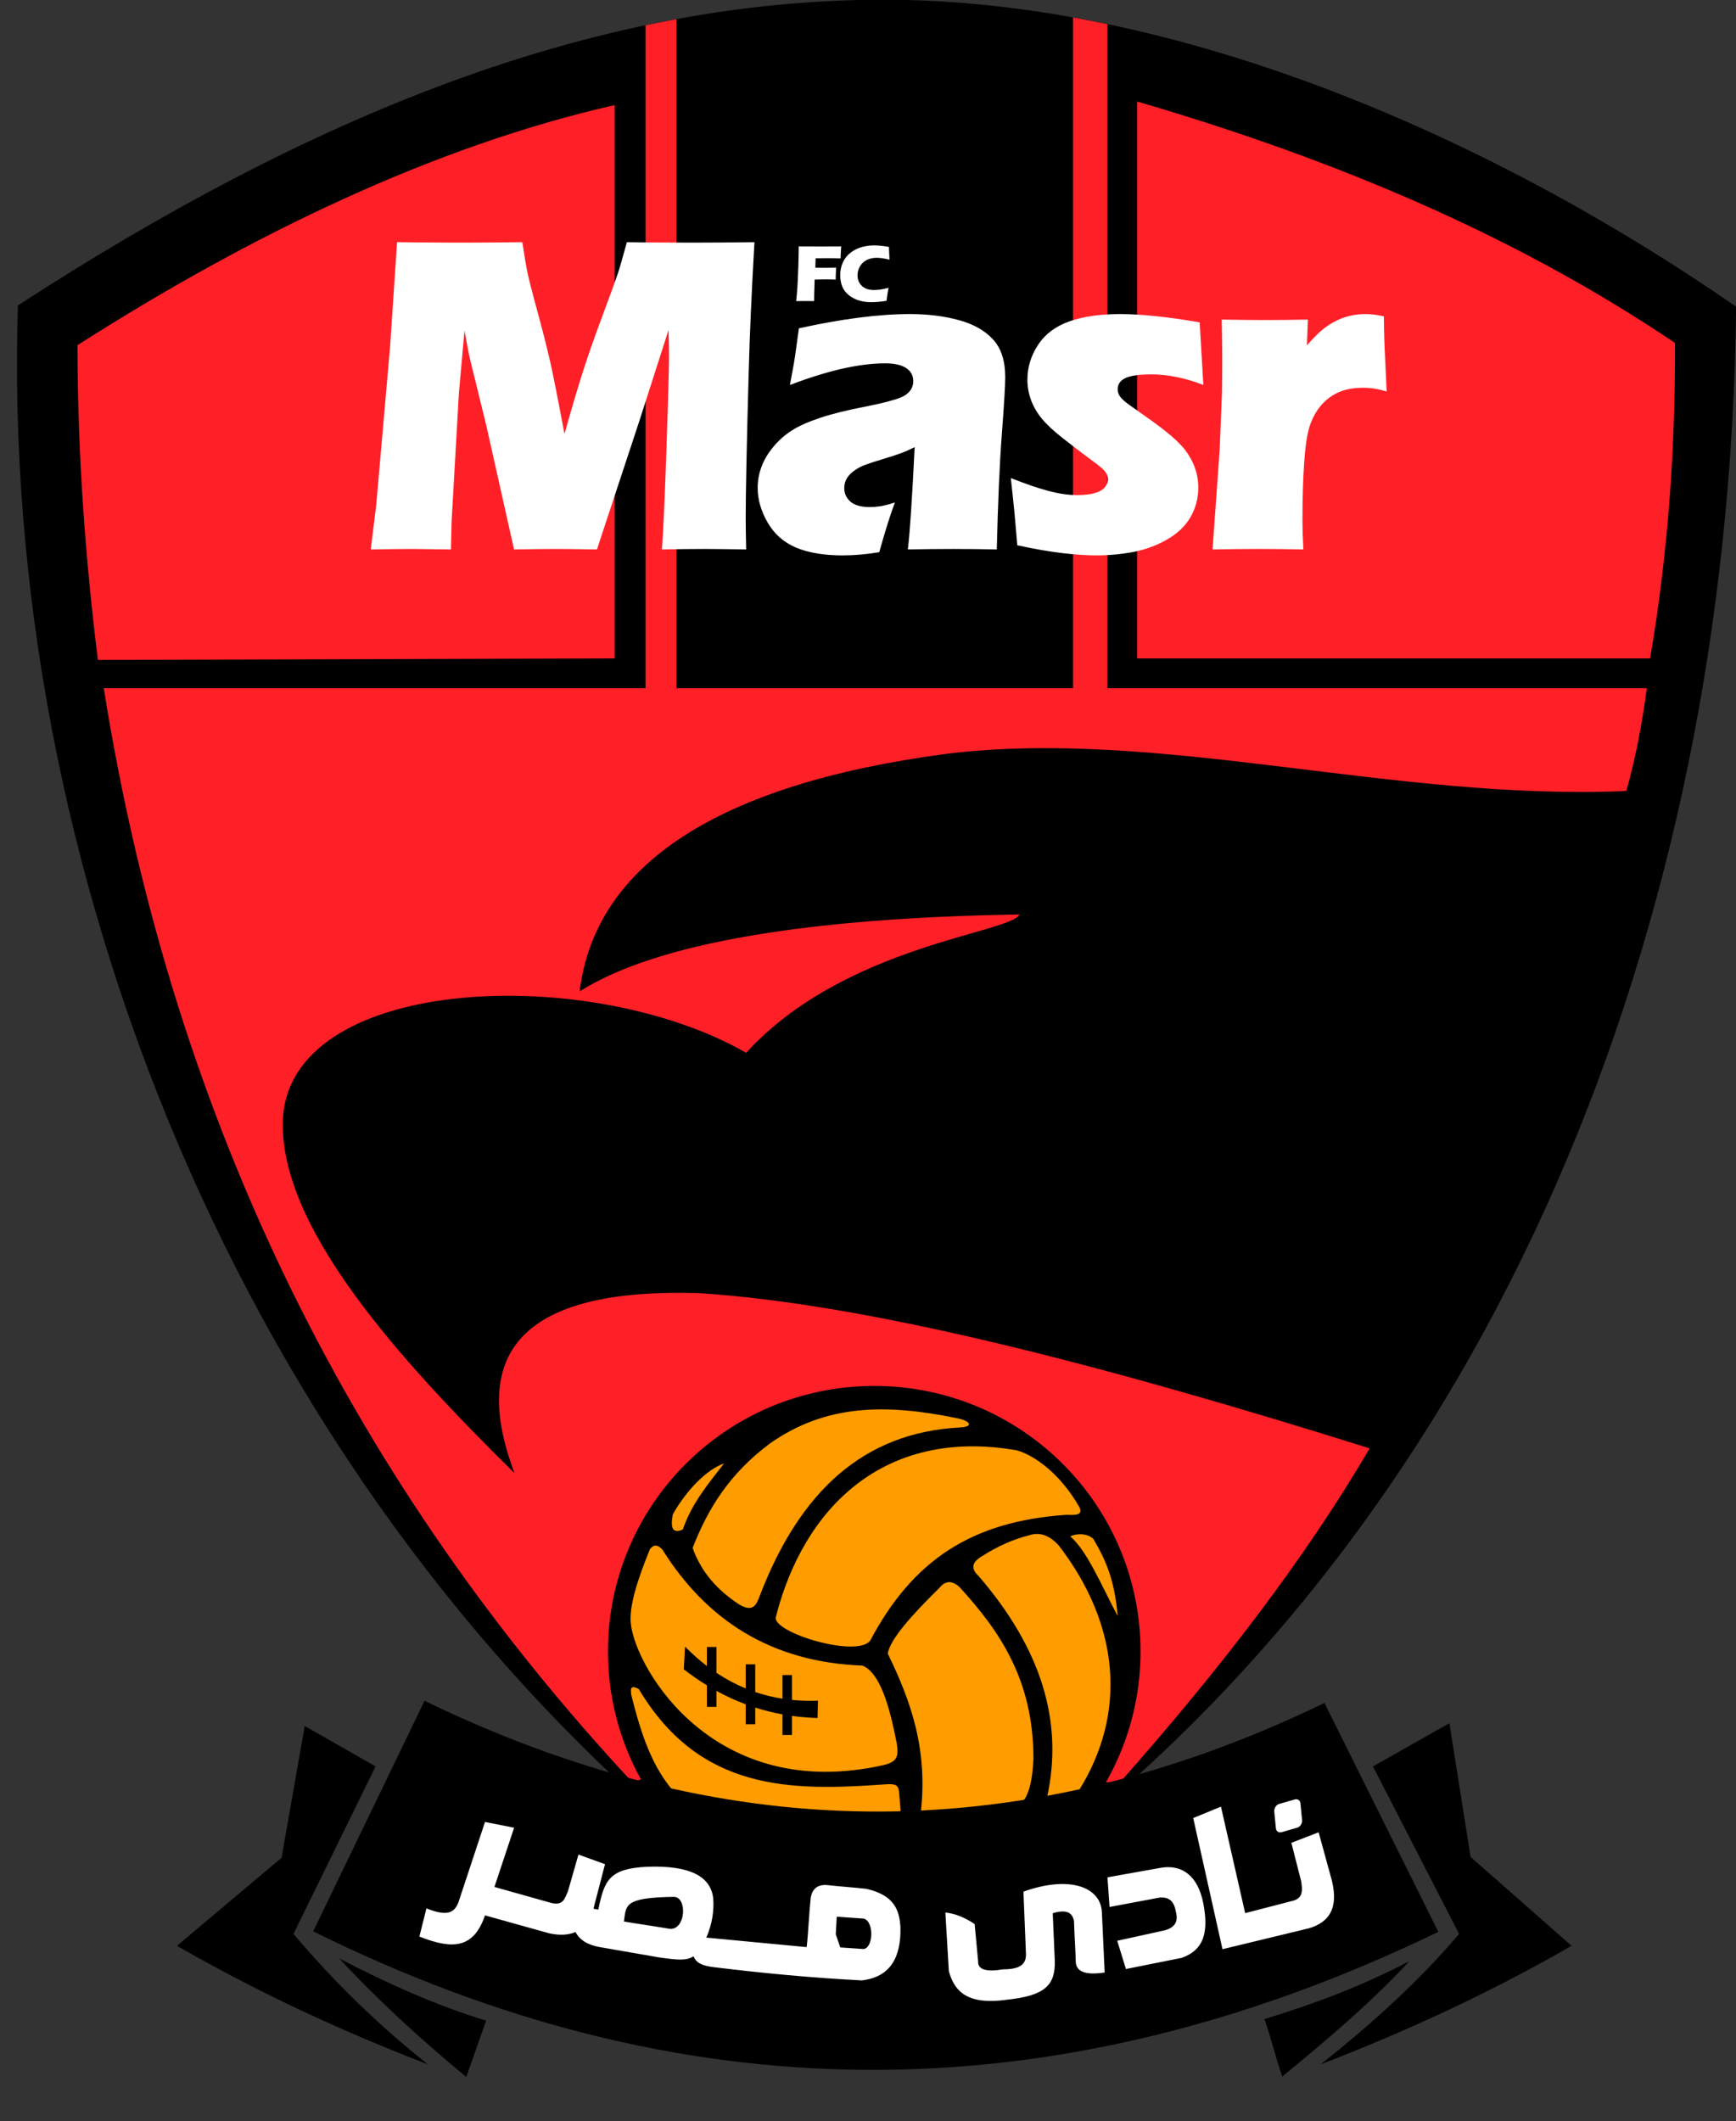
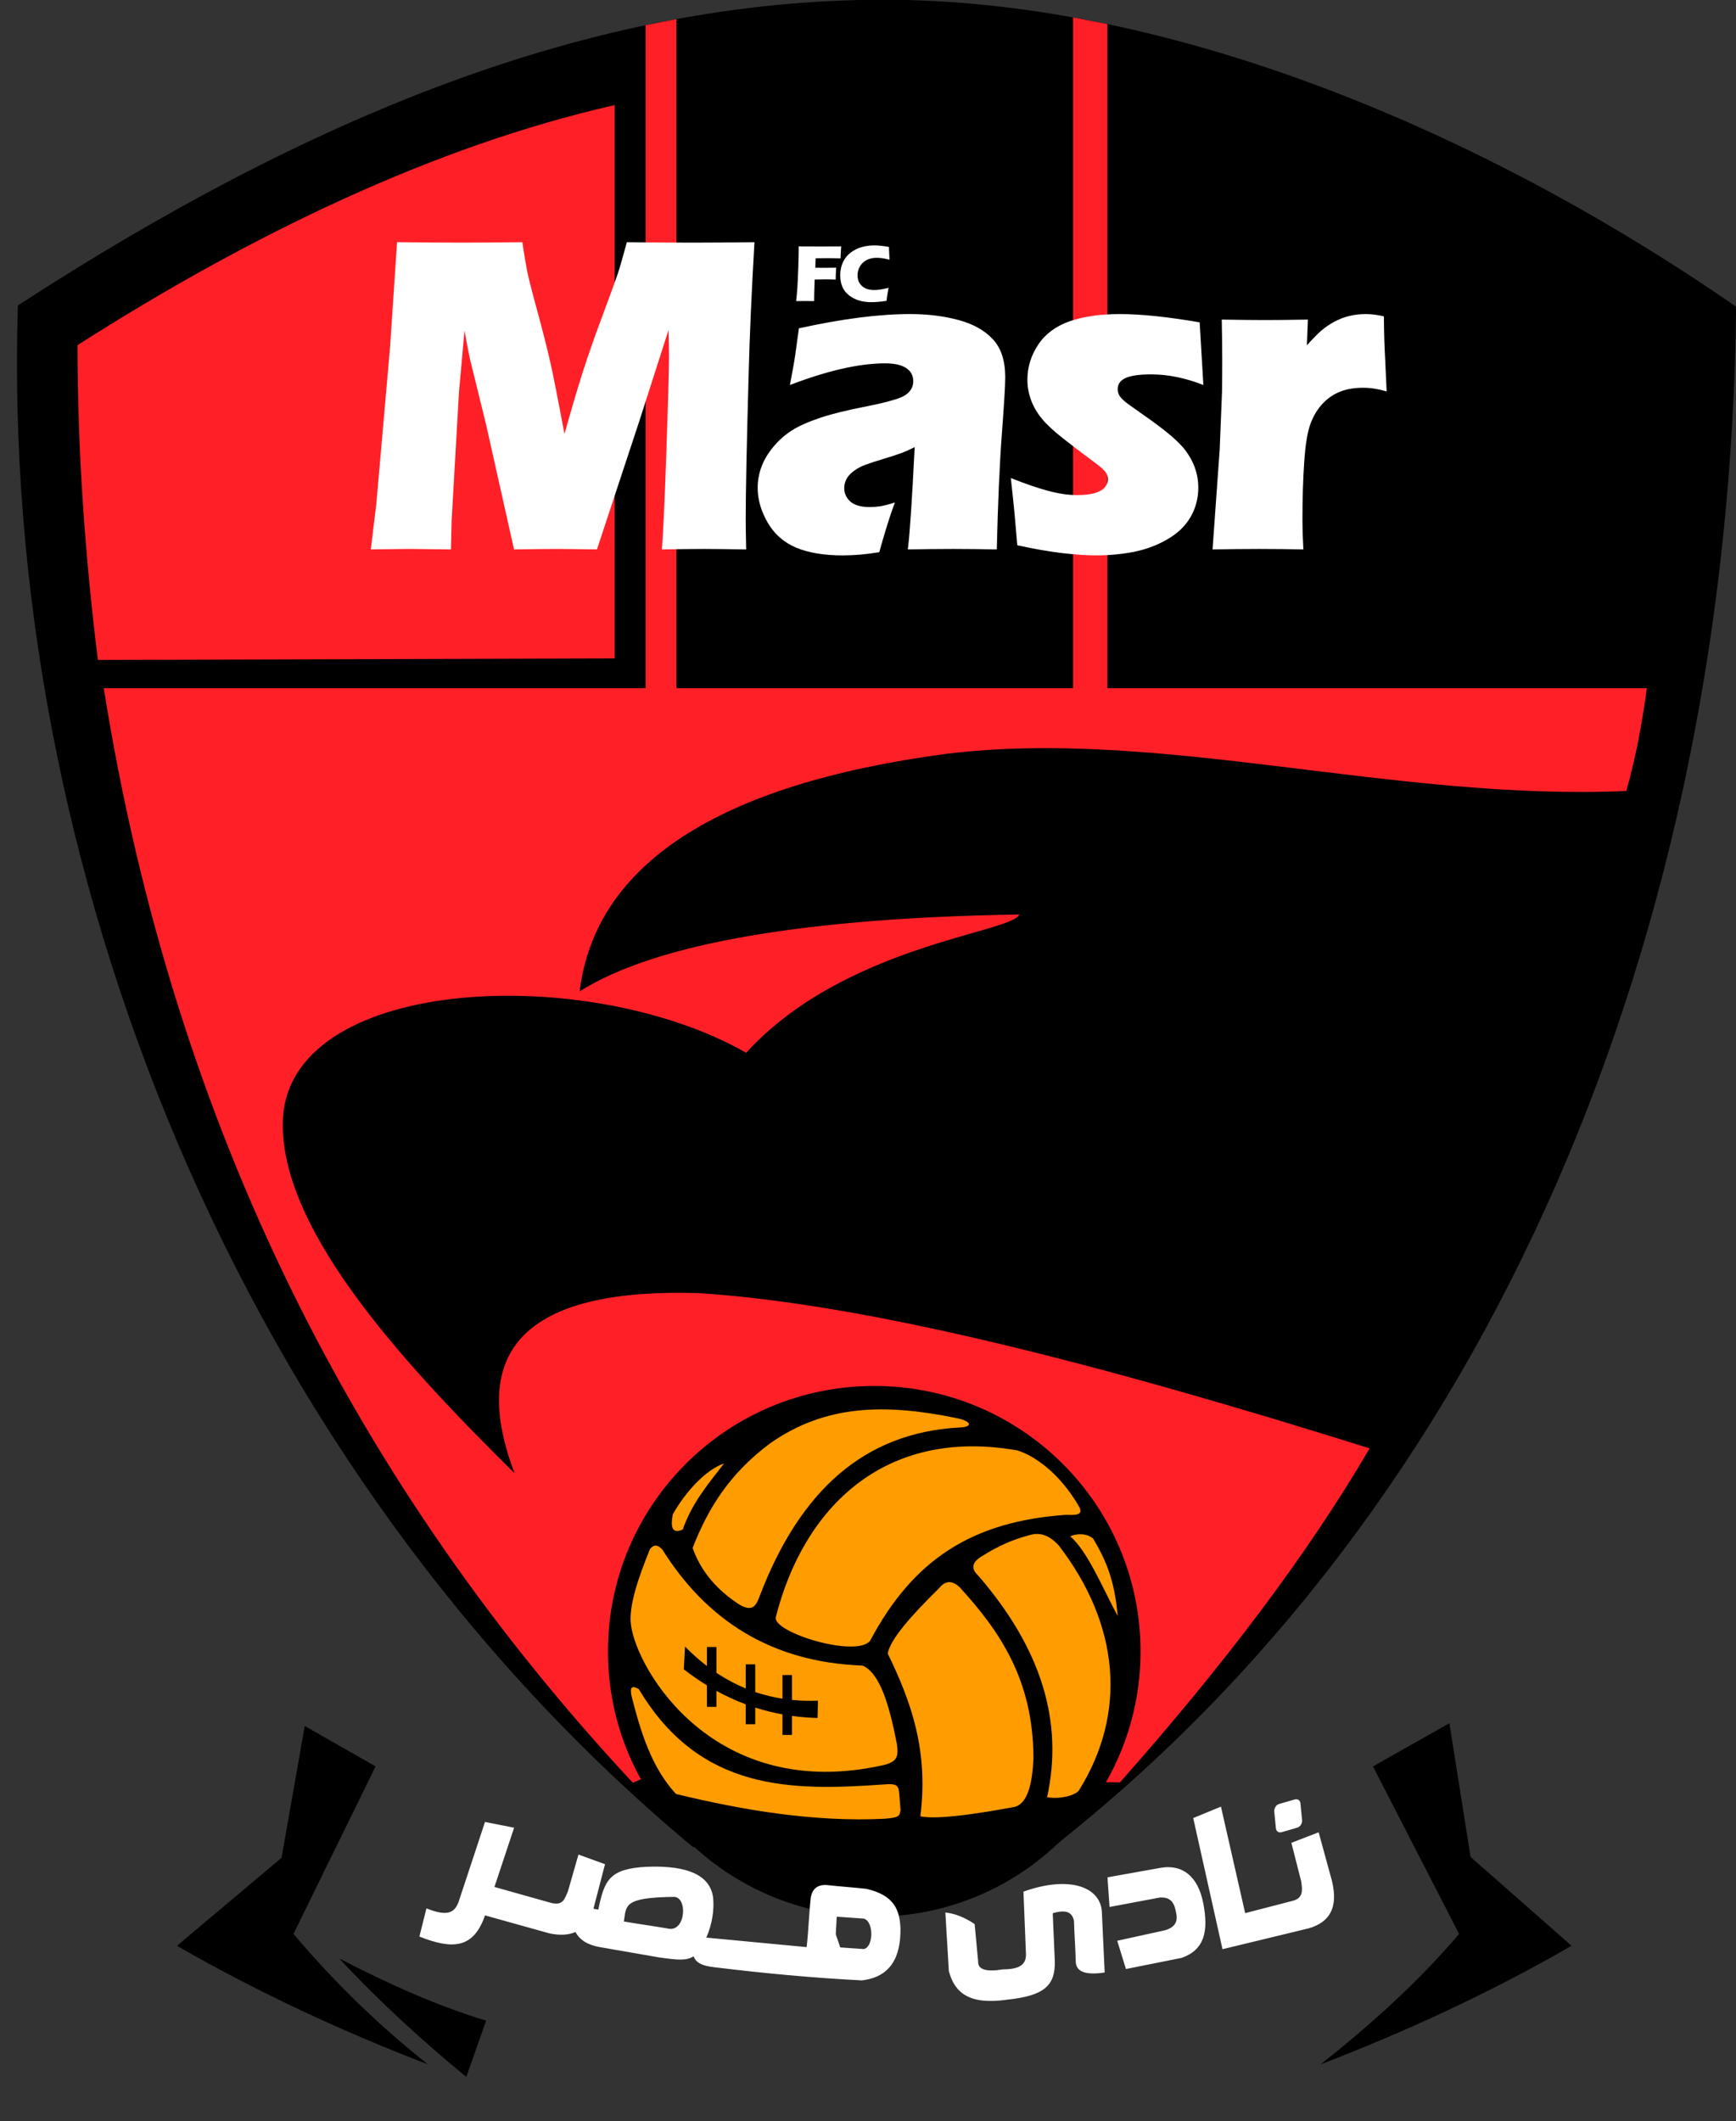
<svg xmlns="http://www.w3.org/2000/svg" width="370.3pt" height="452.4pt" viewBox="0 0 370.3 452.4" version="1.1">
  <rect x="0" y="0" width="370.3" height="452.4" fill="#333333" stroke="none" />
  <defs>
    <clipPath id="clip1">
      <path d="M 3 0 L 370.301 0 L 370.301 395 L 3 395 Z M 3 0 " />
    </clipPath>
  </defs>
  <g id="surface1">
    <g clip-path="url(#clip1)" clip-rule="nonzero">
      <path style=" stroke:none;fill-rule:evenodd;fill:rgb(0%,0%,0%);fill-opacity:1;" d="M 3.82 65.141 C 65.195 25.312 125.906 -0.055 188.527 -0.055 C 249.406 -0.055 315.844 27.738 370.324 65.406 C 368.922 199.242 318.262 320.93 223.68 394.668 L 147.789 393.918 C 50.922 313.191 0.023 184.836 3.82 65.141 Z M 3.82 65.141 " />
    </g>
    <path style=" stroke:none;fill-rule:evenodd;fill:rgb(100%,12.547%,15.282%);fill-opacity:1;" d="M 16.527 73.617 C 53.664 49.914 92.793 31.109 131.121 22.414 L 131.121 140.426 L 20.875 140.746 C 18.262 119.535 16.551 97.422 16.527 73.617 Z M 16.527 73.617 " />
-     <path style=" stroke:none;fill-rule:evenodd;fill:rgb(100%,12.547%,15.282%);fill-opacity:1;" d="M 242.547 21.645 C 283.566 33.648 322.438 49.652 357.277 73.133 C 357.383 95.355 355.848 117.762 351.98 140.426 L 242.547 140.426 Z M 242.547 21.645 " />
    <path style=" stroke:none;fill-rule:evenodd;fill:rgb(100%,12.547%,15.282%);fill-opacity:1;" d="M 137.703 5.379 L 137.703 146.766 L 22.133 146.766 C 37.176 241.281 76.727 317.664 134.977 380.211 L 137.703 379.059 L 236.949 380.121 C 237.594 380.129 238.242 380.137 238.887 380.145 C 260.289 355.992 278.527 332.191 292.152 308.902 C 235.512 291.121 185.227 278.078 148.918 275.785 C 114.133 274.758 99.242 286.395 109.754 314.195 C 85.027 289.828 58.602 260.777 60.414 237.703 C 63.25 207.891 126.09 205.586 159.16 224.539 C 180.113 201.539 215.875 198.953 217.434 195.039 C 173.195 195.727 140.281 200.914 123.641 211.438 C 126.961 184.316 153.27 167.219 201.781 160.789 C 247.242 155.156 297.199 170.867 346.898 168.703 C 348.984 161.395 350.289 154.078 351.289 146.766 L 236.207 146.766 L 236.207 5.137 L 228.891 3.711 L 228.891 146.766 L 144.285 146.766 L 144.285 4.078 Z M 137.703 5.379 " />
    <path style=" stroke:none;fill-rule:evenodd;fill:rgb(0%,0%,0%);fill-opacity:1;" d="M 65 368.113 L 60.059 396.219 L 37.746 414.996 C 55.586 425.254 73.43 433.41 91.27 440.277 C 80.762 431.957 71.227 422.664 62.602 412.457 L 80.113 376.73 Z M 65 368.113 " />
    <path style=" stroke:none;fill-rule:evenodd;fill:rgb(0%,0%,0%);fill-opacity:1;" d="M 72.344 417.684 C 82.652 423.047 93.387 427.848 103.695 430.957 C 102.285 434.957 100.871 438.961 99.461 442.957 C 90.387 435.504 81.039 427.023 72.344 417.684 Z M 72.344 417.684 " />
    <path style=" stroke:none;fill-rule:evenodd;fill:rgb(0%,0%,0%);fill-opacity:1;" d="M 309.164 367.52 L 313.684 396.043 L 335.23 414.996 C 317.391 425.254 299.547 433.41 281.707 440.277 C 292.215 431.957 302.602 422.664 311.227 412.457 L 292.863 376.73 Z M 309.164 367.52 " />
-     <path style=" stroke:none;fill-rule:evenodd;fill:rgb(0%,0%,0%);fill-opacity:1;" d="M 300.633 418.277 C 290.324 423.645 280.016 427.508 269.707 430.617 C 271.117 434.617 272.105 438.871 273.516 442.875 C 282.59 435.414 291.938 427.617 300.633 418.277 Z M 300.633 418.277 " />
    <path style=" stroke:none;fill-rule:evenodd;fill:rgb(0%,0%,0%);fill-opacity:1;" d="M 186.484 295.59 C 217.855 295.59 243.285 320.934 243.285 352.195 C 243.285 383.457 217.855 408.793 186.484 408.793 C 155.113 408.793 129.684 383.457 129.684 352.195 C 129.684 320.934 155.113 295.59 186.484 295.59 Z M 186.484 295.59 " />
    <path style=" stroke:none;fill-rule:evenodd;fill:rgb(100%,61.131%,0%);fill-opacity:1;" d="M 203.918 302.426 C 188.797 299.34 176.102 299.52 164.246 307.848 C 155.449 314.395 150.941 321.953 147.734 330.148 C 149.59 335.262 152.902 339.078 157.715 342.223 C 160.629 343.906 161.328 342.387 162.148 340.129 C 170.695 317.992 184.262 305.562 204.633 304.453 C 207.699 304.348 207.203 303.035 203.918 302.426 Z M 203.918 302.426 " />
    <path style=" stroke:none;fill-rule:evenodd;fill:rgb(100%,61.131%,0%);fill-opacity:1;" d="M 165.477 344.934 C 171.352 321.664 188.543 304.363 216.906 309.324 C 220.43 310.309 226.113 314.133 230.281 321.523 C 231.012 323.129 229.461 323.164 227.52 323.07 C 207.18 324.441 194.684 332.809 185.613 349.914 C 182.746 353.633 164.883 348.215 165.477 344.934 Z M 165.477 344.934 " />
    <path style=" stroke:none;fill-rule:evenodd;fill:rgb(100%,61.131%,0%);fill-opacity:1;" d="M 154.445 312.121 C 150.66 313.402 146.344 317.977 143.523 322.953 C 142.988 325.695 143.355 327.23 145.637 326.211 C 147.527 320.727 150.902 316.664 154.445 312.121 Z M 154.445 312.121 " />
    <path style=" stroke:none;fill-rule:evenodd;fill:rgb(100%,61.131%,0%);fill-opacity:1;" d="M 138.637 330.395 C 136.078 336.672 134.059 342.73 134.586 346.508 C 135.766 356.105 152.41 384.562 188.477 376.449 C 191.344 375.742 191.715 374.688 191.297 371.867 C 189.691 363.668 187.707 356.836 183.988 355.227 C 164.473 354.527 150.699 345.504 141.281 330.48 C 140.133 329.246 139.316 329.512 138.637 330.395 Z M 166.902 357.246 L 168.93 357.246 L 168.93 362.547 C 170.75 362.734 172.598 362.785 174.477 362.711 L 174.391 366.41 C 172.547 366.355 170.727 366.207 168.93 365.961 L 168.93 370.02 L 166.902 370.02 L 166.902 365.637 C 164.941 365.277 163.004 364.793 161.094 364.188 L 161.094 367.73 L 159.066 367.73 L 159.066 363.488 C 156.945 362.699 154.863 361.746 152.816 360.621 L 152.816 364.031 L 150.789 364.031 L 150.789 359.445 C 149.121 358.422 147.477 357.285 145.859 356.02 L 146.121 351.176 C 147.641 352.723 149.195 354.102 150.789 355.32 L 150.789 351.262 L 152.816 351.262 L 152.816 356.77 C 154.844 358.121 156.926 359.23 159.066 360.113 L 159.066 354.961 L 161.094 354.961 L 161.094 360.871 C 162.988 361.512 164.926 361.984 166.902 362.289 Z M 166.902 357.246 " />
    <path style=" stroke:none;fill-rule:evenodd;fill:rgb(100%,61.131%,0%);fill-opacity:1;" d="M 136.262 360.246 C 149.277 382.066 168.742 381.98 188.391 380.586 C 191.543 380.309 191.664 380.867 191.824 382.699 C 191.914 383.816 192 384.93 192.09 386.043 C 191.902 387.41 191.656 387.648 188.652 387.895 C 173.594 388.652 158.07 385.996 144.188 382.613 C 139.086 377.086 136.711 369.684 134.676 361.566 C 134.461 360.238 134.453 359.223 136.262 360.246 Z M 136.262 360.246 " />
    <path style=" stroke:none;fill-rule:evenodd;fill:rgb(100%,61.131%,0%);fill-opacity:1;" d="M 189.359 352.668 C 194.422 363.023 198.074 373.484 196.316 387.367 C 200.543 388.363 213.309 385.93 216.566 385.34 C 219.203 384.496 220.215 380.402 220.441 375.039 C 220.426 358.203 213.176 347.797 204.68 338.496 C 202.992 336.949 201.582 337.164 200.367 338.672 C 194.25 344.664 189.836 349.734 189.359 352.668 Z M 189.359 352.668 " />
    <path style=" stroke:none;fill-rule:evenodd;fill:rgb(100%,61.131%,0%);fill-opacity:1;" d="M 208.73 336.117 C 206.879 334.426 207.473 333.023 209.613 331.805 C 212.844 329.758 216.184 328.273 219.648 327.398 C 221.98 326.68 224.039 327.594 225.902 329.691 C 238.906 346.688 240.371 365.352 230.219 381.73 C 229.633 382.832 226.309 383.797 223.348 383.316 C 226.902 367.141 222.082 351.59 208.73 336.117 Z M 208.73 336.117 " />
    <path style=" stroke:none;fill-rule:evenodd;fill:rgb(100%,61.131%,0%);fill-opacity:1;" d="M 228.281 327.664 C 229.5 327.098 231.754 326.883 233.211 328.191 C 235.918 332.82 237.754 336.98 238.406 344.66 C 235.023 338.301 231.902 330.738 228.281 327.664 Z M 228.281 327.664 " />
    <path style=" stroke:none;fill-rule:evenodd;fill:rgb(100%,100%,100%);fill-opacity:1;" d="M 79.094 117.18 L 80.273 107.488 L 83.219 73.824 L 84.695 51.652 C 90.605 51.719 95.238 51.746 98.609 51.746 C 101.395 51.746 105.668 51.719 111.414 51.652 C 111.824 54.402 112.184 56.496 112.465 57.926 C 112.758 59.348 113.461 62.133 114.594 66.273 C 115.723 70.414 116.641 74.004 117.328 77.016 C 118.016 80.047 119.031 85.219 120.406 92.555 C 121.812 87.527 123.09 83.203 124.234 79.586 C 125.383 75.969 126.824 71.859 128.543 67.258 C 130.262 62.641 131.359 59.629 131.832 58.203 C 132.293 56.777 132.914 54.602 133.715 51.652 C 138.531 51.719 143.23 51.746 147.848 51.746 C 150.992 51.746 155.348 51.719 160.93 51.652 C 160.309 62.445 159.898 71.711 159.703 79.453 C 159.277 94.617 159.062 105.047 159.062 110.746 C 159.062 111.926 159.098 114.07 159.16 117.18 C 154.938 117.117 151.973 117.078 150.27 117.078 C 147.797 117.078 144.77 117.117 141.184 117.18 C 141.43 114.301 141.758 107.438 142.133 96.617 C 142.508 85.777 142.707 78.852 142.707 75.855 C 142.707 74.539 142.672 72.711 142.609 70.367 L 136.336 89.914 L 127.332 117.18 C 123.172 117.117 120.324 117.078 118.75 117.078 C 116.77 117.078 113.742 117.117 109.648 117.18 L 103.738 90.77 L 100.281 76.703 C 100.168 76.164 100.02 75.492 99.855 74.691 C 99.691 73.891 99.445 72.48 99.086 70.469 L 97.891 83.762 L 96.336 111.039 L 96.188 117.18 C 91.766 117.117 88.949 117.078 87.738 117.078 C 86.07 117.078 83.188 117.117 79.094 117.18 Z M 168.492 82.109 C 169.098 78.965 169.477 76.805 169.641 75.609 C 169.805 74.43 170.066 72.562 170.41 70.023 C 179.609 67.996 187.52 66.98 194.117 66.98 C 197.883 66.98 201.34 67.406 204.465 68.258 C 207.594 69.09 210.035 70.469 211.785 72.352 C 213.539 74.234 214.422 76.934 214.422 80.453 C 214.422 82.238 214.176 86.27 213.703 92.539 C 213.227 98.789 212.867 107.012 212.621 117.18 C 209.477 117.117 206.352 117.078 203.254 117.078 C 200.242 117.078 197.031 117.117 193.645 117.18 C 194.086 113.66 194.559 106.391 195.102 95.371 C 193.891 95.961 192.941 96.387 192.25 96.633 C 191.562 96.895 190.367 97.289 188.648 97.812 C 186.914 98.336 185.57 98.762 184.605 99.121 C 183.641 99.48 182.789 99.941 182.066 100.496 C 181.348 101.035 180.84 101.609 180.543 102.199 C 180.234 102.773 180.086 103.426 180.086 104.148 C 180.086 105.246 180.527 106.195 181.395 106.98 C 182.266 107.746 183.641 108.145 185.539 108.145 C 186.211 108.145 186.93 108.094 187.715 107.98 C 188.484 107.863 189.551 107.602 190.895 107.16 C 189.961 109.586 188.848 113.121 187.551 117.77 C 184.801 118.23 182.199 118.453 179.742 118.453 C 175.781 118.453 172.473 117.902 169.836 116.805 C 167.199 115.691 165.168 113.906 163.746 111.449 C 162.32 108.977 161.617 106.523 161.617 104.051 C 161.617 102.539 161.879 101.07 162.402 99.629 C 162.926 98.188 163.746 96.781 164.875 95.406 C 165.988 94.027 167.297 92.852 168.789 91.883 C 170.293 90.902 172.34 89.984 174.93 89.117 C 177.531 88.246 180.824 87.445 184.816 86.676 C 186.473 86.352 187.996 86.004 189.387 85.645 C 190.762 85.27 191.762 84.953 192.352 84.68 C 192.941 84.402 193.414 84.09 193.773 83.73 C 194.152 83.352 194.414 82.977 194.559 82.578 C 194.723 82.176 194.805 81.766 194.805 81.324 C 194.805 80.094 194.297 79.145 193.285 78.492 C 192.27 77.82 190.762 77.492 188.797 77.492 C 183.312 77.492 176.551 79.031 168.492 82.109 Z M 216.992 116.297 C 216.859 114.891 216.746 113.398 216.613 111.844 C 216.484 110.289 216.289 108.145 215.992 105.426 L 215.617 101.953 C 218.711 103.184 221.363 104.098 223.59 104.688 C 225.816 105.289 227.879 105.59 229.746 105.59 C 231.32 105.59 232.578 105.441 233.547 105.164 C 234.527 104.867 235.23 104.461 235.676 103.914 C 236.117 103.379 236.344 102.82 236.344 102.246 C 236.344 101.727 236.184 101.234 235.84 100.727 C 235.512 100.234 234.758 99.562 233.578 98.695 C 230.977 96.781 228.684 95.027 226.703 93.453 C 224.719 91.902 223.23 90.508 222.23 89.281 C 221.23 88.07 220.461 86.758 219.938 85.352 C 219.414 83.941 219.152 82.484 219.152 80.996 C 219.152 78.328 219.906 75.855 221.43 73.547 C 222.934 71.254 225.18 69.578 228.125 68.535 C 231.074 67.504 234.676 66.98 238.918 66.98 C 243.352 66.98 249.004 67.57 255.895 68.746 L 256.684 82.109 C 252.832 80.602 249.133 79.848 245.562 79.848 C 243.059 79.848 241.227 80.109 240.094 80.617 C 238.965 81.145 238.41 81.93 238.41 83.008 C 238.41 83.352 238.473 83.695 238.605 84.008 C 238.719 84.336 238.965 84.664 239.293 85.023 C 239.621 85.367 240.047 85.727 240.539 86.105 C 241.027 86.465 242.223 87.316 244.141 88.66 C 246.055 89.996 247.547 91.113 248.625 91.98 C 250.41 93.391 251.77 94.684 252.719 95.879 C 253.652 97.09 254.375 98.367 254.863 99.727 C 255.355 101.086 255.602 102.512 255.602 104.016 C 255.602 106.289 255.043 108.371 253.949 110.273 C 252.852 112.188 251.18 113.777 248.953 115.055 C 246.742 116.328 244.336 117.215 241.734 117.723 C 239.145 118.215 236.477 118.453 233.727 118.453 C 231.875 118.453 229.551 118.297 226.75 117.984 C 223.949 117.656 220.707 117.098 216.992 116.297 Z M 258.645 117.18 L 260.168 95.863 L 260.66 83.617 C 260.691 81.406 260.707 79.16 260.707 76.852 C 260.707 74.512 260.676 71.613 260.609 68.16 C 264.477 68.223 267.555 68.258 269.812 68.258 C 272.48 68.258 275.527 68.223 278.98 68.16 L 278.77 73.645 C 280.031 72.234 281.062 71.188 281.863 70.496 C 282.664 69.812 283.566 69.191 284.598 68.633 C 285.629 68.078 286.711 67.652 287.824 67.387 C 288.953 67.109 290.117 66.98 291.344 66.98 C 292.492 66.98 293.785 67.145 295.191 67.469 C 295.223 70.953 295.305 73.824 295.438 76.098 L 295.781 83.484 C 294.012 82.961 292.359 82.699 290.82 82.699 C 288.887 82.699 287.234 82.977 285.844 83.535 C 284.449 84.09 283.207 84.941 282.125 86.086 C 281.062 87.219 280.195 88.621 279.555 90.328 C 278.918 92.016 278.457 94.699 278.211 98.383 C 277.949 102.051 277.82 106.262 277.82 110.992 C 277.82 112.664 277.887 114.727 278.016 117.18 C 274.906 117.117 271.777 117.078 268.648 117.078 C 265.539 117.078 262.199 117.117 258.645 117.18 Z M 258.645 117.18 " />
    <path style=" stroke:none;fill-rule:evenodd;fill:rgb(100%,100%,100%);fill-opacity:1;" d="M 169.828 64.219 C 169.949 63.062 170.031 62.133 170.078 61.43 C 170.148 60.391 170.211 58.965 170.277 57.152 C 170.336 55.336 170.367 54.113 170.367 53.484 L 170.367 52.547 C 172.082 52.559 173.676 52.562 175.148 52.562 C 176.637 52.562 178.066 52.559 179.438 52.547 C 179.348 53.852 179.301 54.703 179.301 55.109 L 178.555 55.086 L 177.957 55.074 L 177.359 55.066 L 175.676 55.066 C 175.484 55.066 174.914 55.07 173.977 55.078 L 173.91 57.098 L 175.148 57.113 L 176.527 57.113 C 176.926 57.113 177.531 57.105 178.352 57.086 C 178.289 58.164 178.258 59.012 178.258 59.621 C 177.344 59.594 176.668 59.578 176.223 59.578 C 175.473 59.578 174.656 59.594 173.77 59.621 L 173.676 62.699 L 173.664 63.844 L 173.664 64.219 L 171.832 64.199 C 171.688 64.199 171.02 64.203 169.828 64.219 Z M 189.535 61.383 C 189.469 61.715 189.387 62.184 189.289 62.777 C 189.195 63.371 189.133 63.84 189.098 64.164 C 187.879 64.352 186.793 64.445 185.836 64.445 C 184.914 64.445 184.055 64.328 183.262 64.098 C 182.469 63.867 181.738 63.488 181.074 62.965 C 180.41 62.438 179.938 61.816 179.652 61.105 C 179.371 60.391 179.227 59.598 179.227 58.711 C 179.227 57.68 179.418 56.754 179.805 55.93 C 180.188 55.105 180.742 54.414 181.461 53.871 C 182.18 53.32 182.973 52.93 183.828 52.691 C 184.691 52.453 185.578 52.336 186.496 52.336 C 187.34 52.336 188.379 52.445 189.621 52.664 L 189.641 53.383 C 189.648 53.695 189.664 54.035 189.688 54.414 L 189.746 55.383 C 189.078 55.223 188.539 55.117 188.125 55.062 C 187.711 55.008 187.328 54.98 186.977 54.98 C 186.211 54.98 185.516 55.133 184.898 55.441 C 184.285 55.746 183.805 56.195 183.449 56.781 C 183.098 57.367 182.918 58.02 182.918 58.73 C 182.918 59.379 183.066 59.934 183.363 60.402 C 183.66 60.863 184.059 61.223 184.562 61.477 C 185.066 61.73 185.688 61.855 186.43 61.855 C 186.832 61.855 187.27 61.824 187.746 61.762 C 188.223 61.695 188.816 61.57 189.535 61.383 Z M 189.535 61.383 " />
-     <path style=" stroke:none;fill-rule:evenodd;fill:rgb(0%,0%,0%);fill-opacity:1;" d="M 90.559 362.738 L 66.805 411.91 C 144.145 450.23 223.414 452.328 306.805 412.02 L 282.516 363.203 C 215.707 395.477 152.582 392.805 90.559 362.738 Z M 90.559 362.738 " />
    <path style=" stroke:none;fill-rule:evenodd;fill:rgb(100%,100%,100%);fill-opacity:1;" d="M 147.945 417.227 C 148.387 418.453 149.551 419.285 152.473 419.574 C 162.832 420.848 173.266 421.824 183.809 422.371 C 189.848 421.688 192.219 417.547 192.07 411.039 C 191.848 407.312 190.719 404.215 184.832 402.848 C 181.988 402.527 179.141 402.348 176.297 402.027 C 174.32 401.934 173.293 402.895 172.953 404.621 C 172.566 408.082 172.453 411.812 172.066 415.273 C 165.023 414.598 157.73 413.922 150.664 413.246 C 151.988 410.199 152.332 407.262 152.129 404.828 C 151.582 400.254 147.285 397.789 138 398.137 C 129.969 398.535 128.91 400.988 127.621 407.285 L 126.586 407.082 L 129.055 397.59 L 123.387 395.539 L 121.137 403.395 C 120.43 404.965 120.133 406.465 117.586 405.852 L 105.469 402.441 L 109.664 389.809 L 103.453 388.578 L 97.992 405.102 C 97.051 408.406 95.016 408.598 90.961 407.012 L 89.457 413.02 C 96.504 415.816 101.004 415.637 103.457 408.504 L 117.176 412.336 C 119.504 412.832 121.332 412.68 122.758 412.047 C 123.641 413.746 125.367 414.828 127.961 415.273 C 132.148 415.996 136.336 416.73 140.523 417.457 C 144.328 417.996 146.371 418.258 147.945 417.227 Z M 201.652 407.898 C 201.898 412.062 202.148 416.227 202.395 420.391 C 203.625 424.98 206.668 427.648 214.812 426.488 C 222.855 425.641 225.09 423.414 225 418.309 C 224.852 414.891 224.703 411.469 224.555 408.043 C 227.676 407.121 228.746 408.035 229.09 409.684 C 229.164 412.559 229.387 415.359 229.461 418.234 C 229.449 420.605 231.68 421.289 235.633 420.688 C 235.438 416.422 235.238 412.164 235.039 407.898 C 234.879 402.523 228.285 399.887 218.309 403.438 C 218.48 407.746 218.656 412.062 218.828 416.371 C 218.992 418.562 218.125 420.012 213.922 420.02 C 210.438 420.598 208.555 420.109 208.641 418.309 C 208.395 415.656 208.145 413.004 207.898 410.352 C 205.816 408.961 203.734 408.102 201.652 407.898 Z M 236.23 400.391 L 236.676 406.711 L 247.383 404.703 C 249.34 404.566 250.43 405.434 250.805 407.672 C 251.449 409.965 250.457 411.258 248.125 411.766 L 238.312 413.918 L 240.168 419.945 L 252.066 417.566 C 256.93 415.84 257.812 411.902 256.676 405.965 C 255.547 400.09 252.156 397.516 247.457 398.383 Z M 254.52 387.746 L 260.766 415.719 L 279.207 411.258 C 283.531 409.969 285.5 406.996 284.129 401.207 L 281.277 390.785 L 275.457 393.027 L 277.539 401.195 C 277.816 403.008 278.094 404.906 275.566 405.445 L 265.602 408.027 L 260.438 385.316 Z M 272.805 384.754 L 276.156 383.785 C 276.781 383.605 277.324 383.934 277.391 384.602 L 277.742 388.164 C 277.809 388.836 277.371 389.605 276.746 389.789 L 273.398 390.758 C 272.77 390.938 272.227 390.609 272.16 389.941 L 271.809 386.379 C 271.742 385.707 272.18 384.938 272.805 384.754 Z M 133.082 409.812 C 136.562 410.402 139.434 410.789 142.914 411.383 C 146.305 411.586 146.645 404.57 143.734 404.555 C 132.996 404.707 133.598 406.336 133.082 409.812 Z M 178.484 408.785 L 178.277 412.539 L 179.234 415.34 L 184.219 415.684 C 186.305 415.383 186.477 409.906 184.285 409.195 Z M 178.484 408.785 " />
  </g>
</svg>